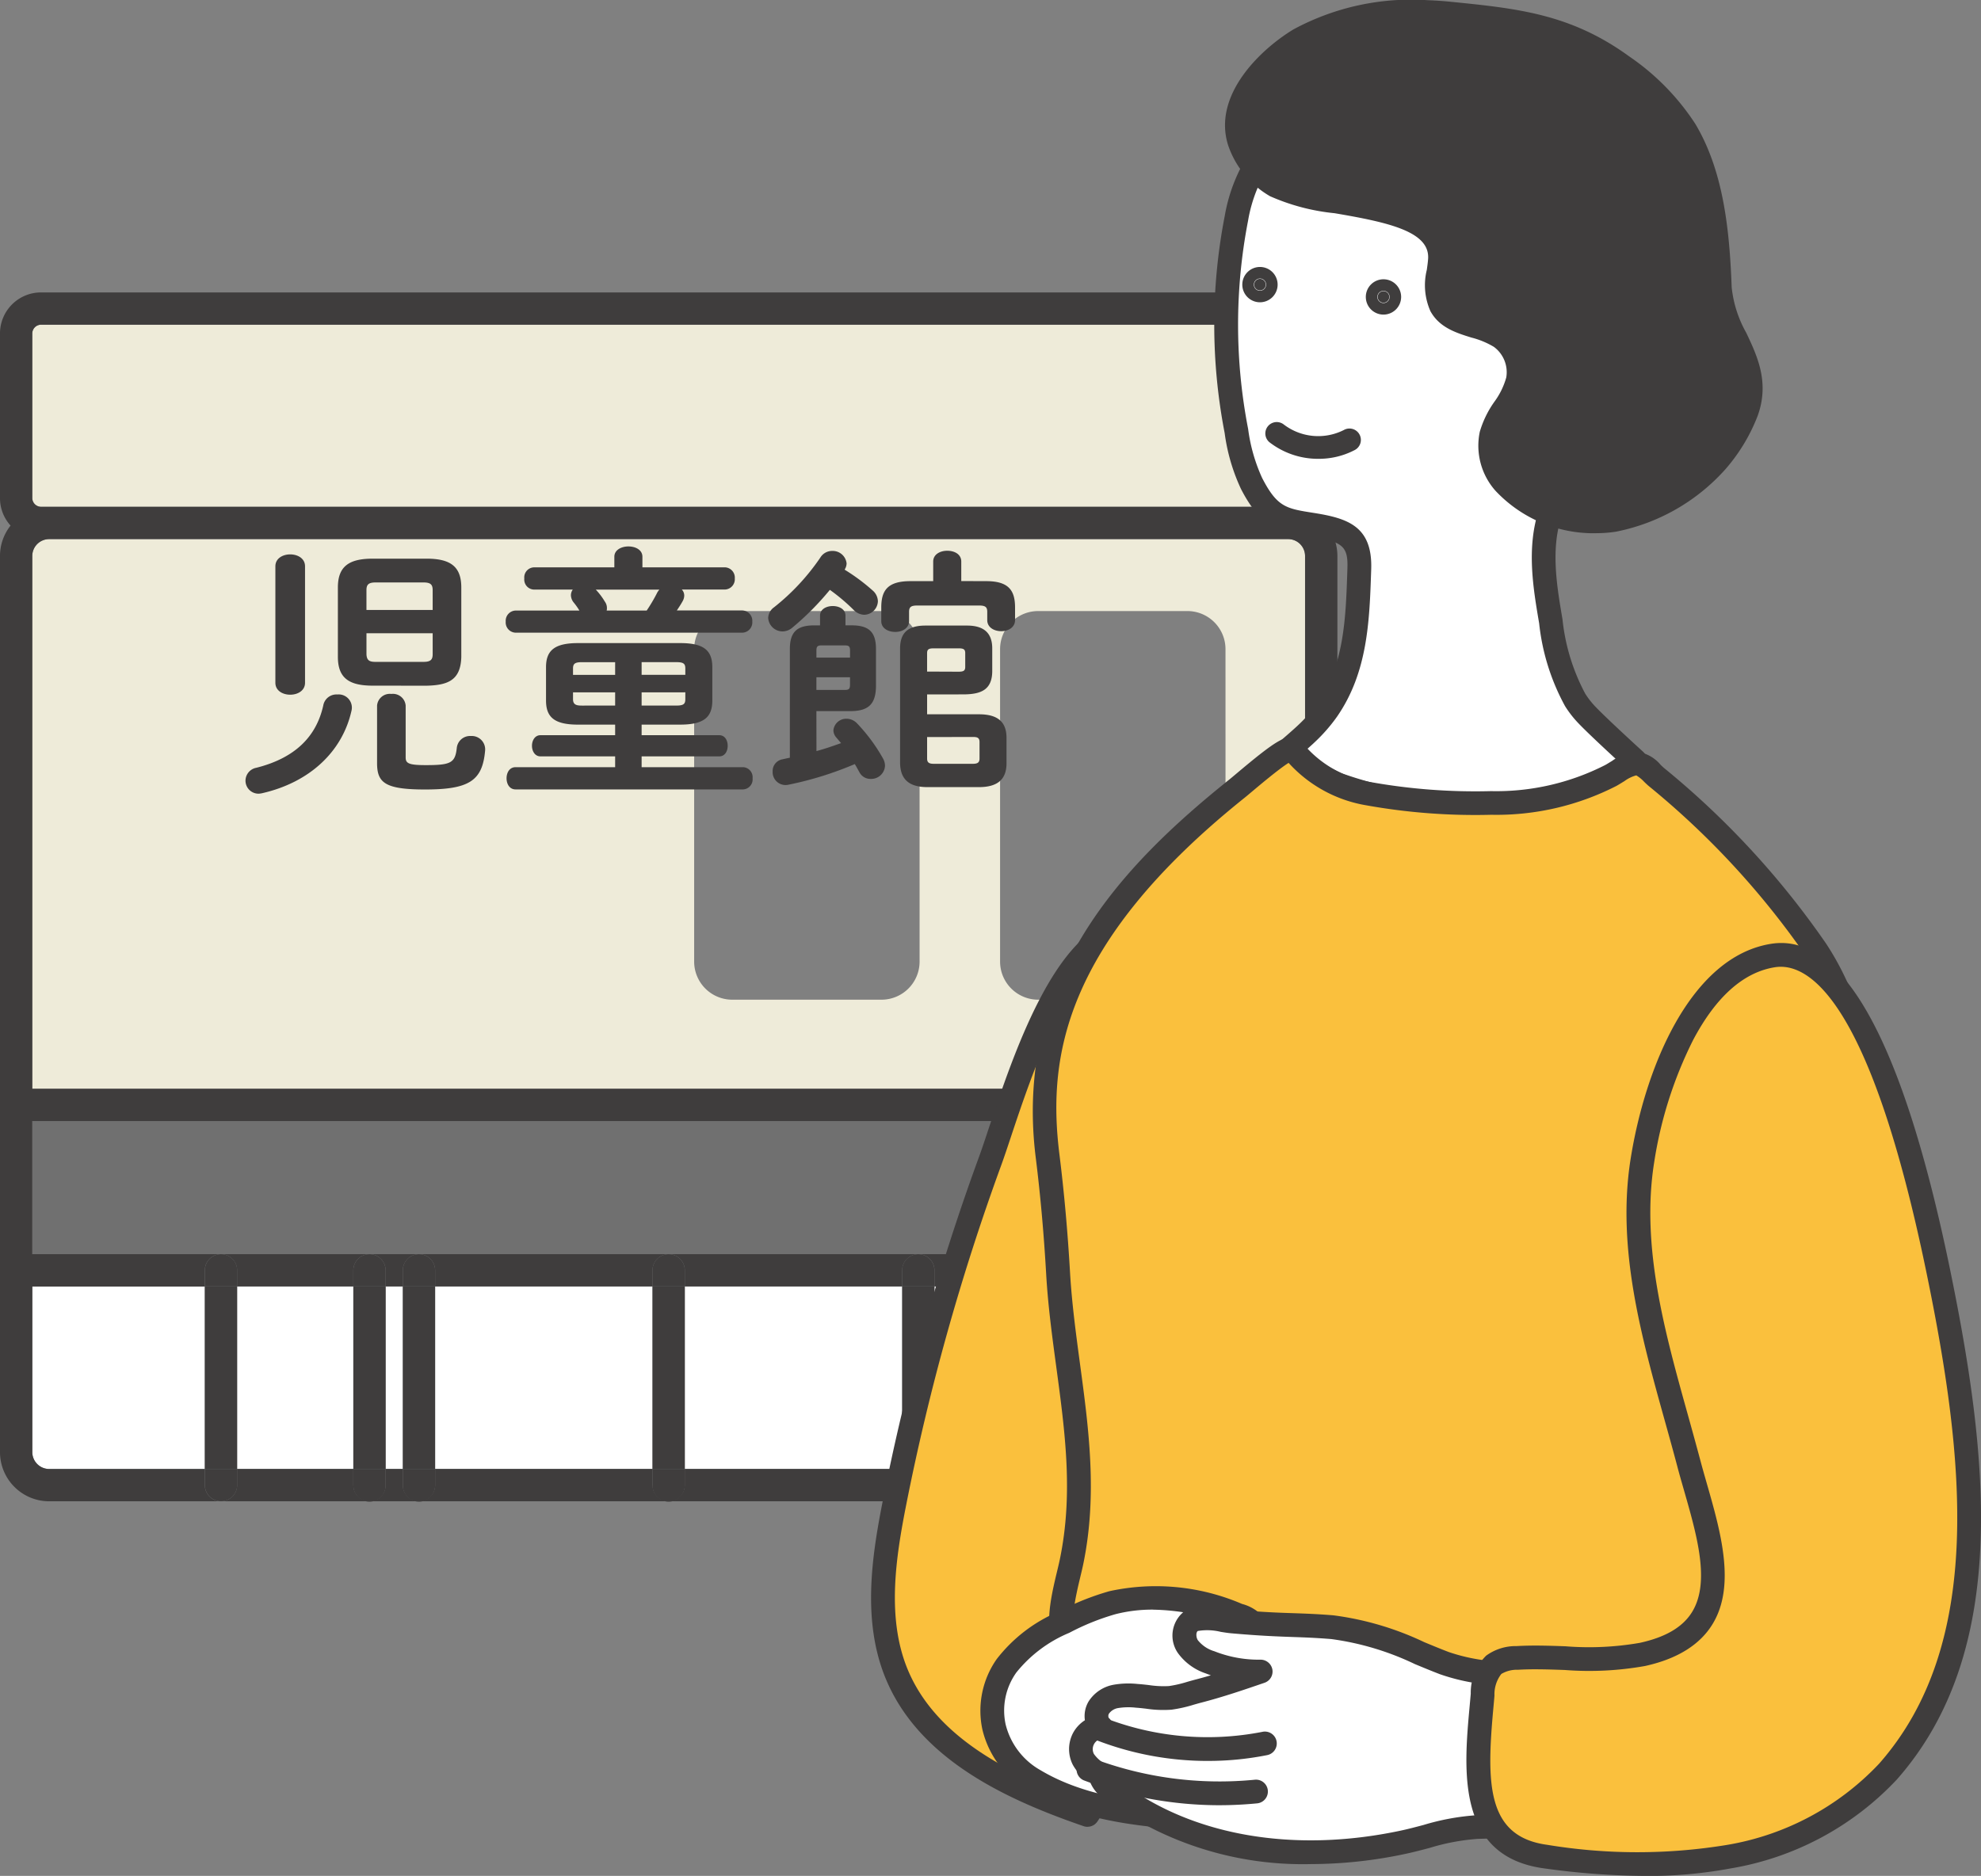
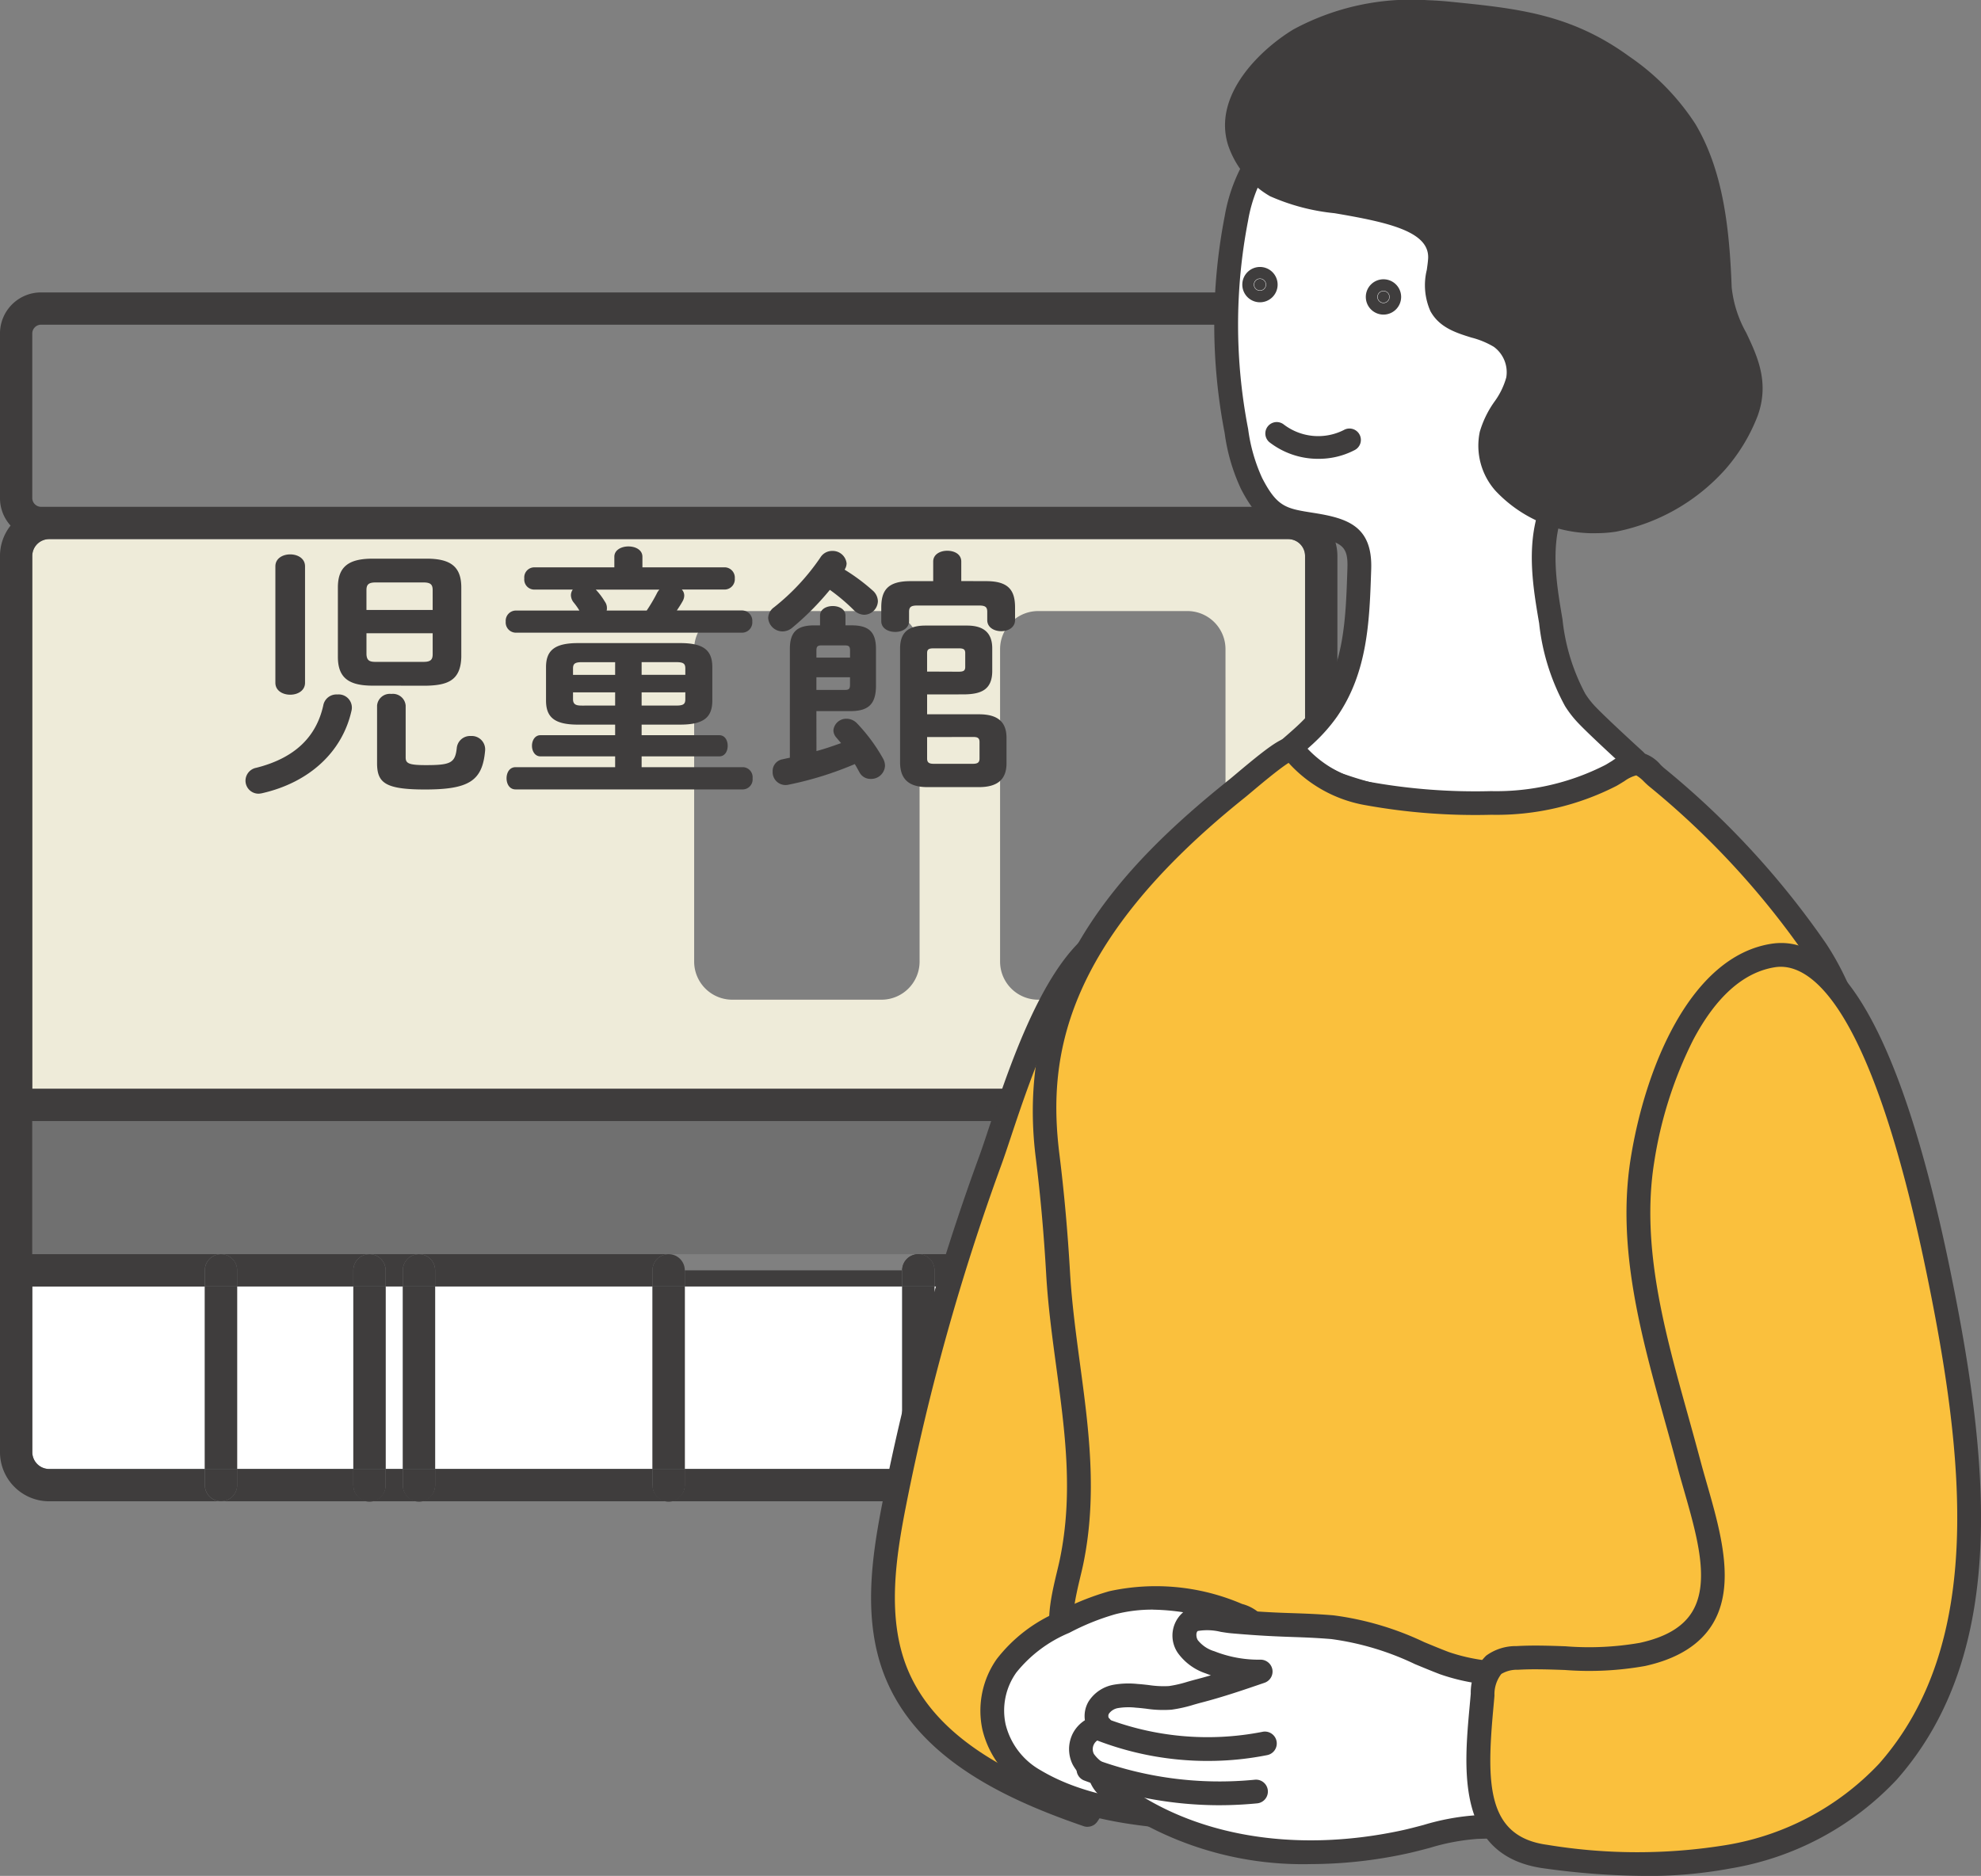
<svg xmlns="http://www.w3.org/2000/svg" width="165.008" height="156.289" viewBox="0 0 165.008 156.289">
  <rect x="0" y="0" width="165.008" height="156.289" fill="#808080" stroke="none" />
  <defs>
    <clipPath id="a">
      <rect width="165.008" height="156.289" fill="none" />
    </clipPath>
  </defs>
  <g transform="translate(-1057.489 -16468.676)">
    <g transform="translate(1057.488 16468.676)">
      <rect width="1.434" height="15.206" transform="translate(77.838 107.178)" fill="#fff" />
      <rect width="18.108" height="15.206" transform="translate(57.042 107.178)" fill="#fff" />
      <rect width="9.681" height="15.206" transform="translate(81.962 107.178)" fill="#fff" />
      <rect width="18.107" height="15.206" transform="translate(36.245 107.178)" fill="#fff" />
      <rect width="1.435" height="15.206" transform="translate(32.122 107.178)" fill="#fff" />
      <g transform="translate(0)">
        <g clip-path="url(#a)">
          <path d="M20.283,169.326h90.288V158.237H4.56l0,11.088H20.283" transform="translate(-1.867 -64.836)" fill="#707070" />
          <path d="M172.781,196.784a1.408,1.408,0,0,0,1.407-1.405v-13.8H159.814v15.206Z" transform="translate(-65.482 -74.4)" fill="#fff" />
          <rect width="9.68" height="15.206" transform="translate(19.752 107.178)" fill="#fff" />
          <path d="M4.556,181.579v13.8a1.408,1.408,0,0,0,1.407,1.405H18.929V181.579Z" transform="translate(-1.867 -74.4)" fill="#fff" />
          <path d="M109.165,76.094H5.962A1.408,1.408,0,0,0,4.555,77.5v44.39H110.572V77.5a1.409,1.409,0,0,0-1.407-1.407m-30.7,35.2a3.177,3.177,0,0,1-3.173,3.174H62.86a3.177,3.177,0,0,1-3.173-3.174V85.261a3.176,3.176,0,0,1,3.173-3.173h12.43a3.176,3.176,0,0,1,3.173,3.173Zm25.483,0a3.177,3.177,0,0,1-3.173,3.174H88.342a3.177,3.177,0,0,1-3.173-3.174V85.261a3.176,3.176,0,0,1,3.173-3.173h12.43a3.176,3.176,0,0,1,3.173,3.173Z" transform="translate(-1.866 -31.179)" fill="#eeebd9" />
-           <path d="M5.284,61h104.56a.737.737,0,0,0,.728-.727V46.558a.737.737,0,0,0-.728-.727H5.284a.737.737,0,0,0-.728.727V60.278A.737.737,0,0,0,5.284,61" transform="translate(-1.867 -18.779)" fill="#eeebd9" />
          <path d="M53.492,178.368v1.344h1.435v-1.344a1.345,1.345,0,0,1,1.336-1.345H52.156a1.345,1.345,0,0,1,1.336,1.345" transform="translate(-21.37 -72.534)" fill="#3f3d3d" />
          <path d="M60.477,178.368v1.344H78.585v-1.344a1.345,1.345,0,0,1,1.339-1.345H59.141a1.345,1.345,0,0,1,1.336,1.345" transform="translate(-24.232 -72.534)" fill="#3f3d3d" />
          <path d="M147.605,208.685v-1.344h-9.681v1.344a1.346,1.346,0,0,1-1.345,1.345H148.95a1.345,1.345,0,0,1-1.345-1.345" transform="translate(-55.962 -84.956)" fill="#3f3d3d" />
          <path d="M42.216,178.368a1.345,1.345,0,0,1,1.336-1.345H31.2a1.346,1.346,0,0,1,1.335,1.345v1.344h9.68Z" transform="translate(-12.784 -72.534)" fill="#3f3d3d" />
          <path d="M42.209,208.685v-1.344h-9.68v1.344a1.346,1.346,0,0,1-1.345,1.345h12.37a1.345,1.345,0,0,1-1.345-1.345" transform="translate(-12.777 -84.956)" fill="#3f3d3d" />
-           <path d="M95.709,178.367v1.344h18.108v-1.344a1.345,1.345,0,0,1,1.34-1.345H94.371a1.344,1.344,0,0,1,1.338,1.345" transform="translate(-38.668 -72.533)" fill="#3f3d3d" />
+           <path d="M95.709,178.367v1.344h18.108v-1.344a1.345,1.345,0,0,1,1.34-1.345a1.344,1.344,0,0,1,1.338,1.345" transform="translate(-38.668 -72.533)" fill="#3f3d3d" />
          <path d="M107.977,41.274H3.417A3.421,3.421,0,0,0,0,44.691V58.41A3.4,3.4,0,0,0,.881,60.7,4.081,4.081,0,0,0,0,63.233v74.657a4.1,4.1,0,0,0,4.1,4.1H18.407a1.345,1.345,0,0,1-1.345-1.345V139.3H4.1a1.407,1.407,0,0,1-1.407-1.405v-13.8H17.063v-1.344A1.344,1.344,0,0,1,18.4,121.4H2.689l0-11.088H108.705V121.4H92.989a1.345,1.345,0,0,1,1.343,1.345v1.344h14.373v13.8A1.408,1.408,0,0,1,107.3,139.3H94.332v1.345a1.346,1.346,0,0,1-1.345,1.345H107.3a4.1,4.1,0,0,0,4.1-4.1V63.233a4.082,4.082,0,0,0-.882-2.536,3.4,3.4,0,0,0,.882-2.287V44.691a3.422,3.422,0,0,0-3.418-3.417M2.689,44.691a.737.737,0,0,1,.728-.728h104.56a.738.738,0,0,1,.728.728V58.41a.737.737,0,0,1-.728.727H3.417a.737.737,0,0,1-.728-.727Zm0,62.933V63.233A1.407,1.407,0,0,1,4.1,61.827H107.3a1.408,1.408,0,0,1,1.407,1.407v44.39Z" transform="translate(0 -16.912)" fill="#3f3d3d" />
          <path d="M113.812,208.685v-1.344H95.7v1.344a1.345,1.345,0,0,1-1.344,1.345h20.8a1.345,1.345,0,0,1-1.344-1.345" transform="translate(-38.663 -84.956)" fill="#3f3d3d" />
          <path d="M132.372,208.685v-1.344h-1.434v1.344a1.345,1.345,0,0,1-1.345,1.345h4.124a1.346,1.346,0,0,1-1.345-1.345" transform="translate(-53.1 -84.956)" fill="#3f3d3d" />
          <path d="M78.579,208.685v-1.344H60.472v1.344a1.345,1.345,0,0,1-1.345,1.345h20.8a1.346,1.346,0,0,1-1.345-1.345" transform="translate(-24.227 -84.956)" fill="#3f3d3d" />
          <path d="M130.94,178.367v1.344h1.434v-1.344a1.345,1.345,0,0,1,1.342-1.345H129.6a1.346,1.346,0,0,1,1.341,1.345" transform="translate(-53.102 -72.533)" fill="#3f3d3d" />
          <path d="M54.921,208.685v-1.344H53.486v1.344a1.345,1.345,0,0,1-1.344,1.345h4.123a1.345,1.345,0,0,1-1.344-1.345" transform="translate(-21.365 -84.956)" fill="#3f3d3d" />
          <path d="M137.926,178.367v1.344h9.681v-1.344a1.345,1.345,0,0,1,1.343-1.345H136.584a1.346,1.346,0,0,1,1.342,1.345" transform="translate(-55.964 -72.533)" fill="#3f3d3d" />
          <rect width="2.689" height="15.206" transform="translate(91.643 107.178)" fill="#3f3d3d" />
          <path d="M157.534,177.022h0" transform="translate(-64.548 -72.533)" fill="#3f3d3d" />
          <path d="M157.947,208.685v-1.344h-2.689v1.344a1.345,1.345,0,1,0,2.689,0" transform="translate(-63.616 -84.956)" fill="#3f3d3d" />
          <path d="M155.259,178.367v1.344h2.689v-1.344a1.345,1.345,0,0,0-1.343-1.345h0a1.345,1.345,0,0,0-1.343,1.345" transform="translate(-63.616 -72.533)" fill="#3f3d3d" />
          <path d="M129.59,177.022h0" transform="translate(-53.097 -72.533)" fill="#3f3d3d" />
          <rect width="2.689" height="15.206" transform="translate(75.149 107.178)" fill="#3f3d3d" />
          <path d="M130,208.685v-1.344h-2.689v1.344a1.345,1.345,0,1,0,2.689,0" transform="translate(-52.166 -84.956)" fill="#3f3d3d" />
          <path d="M127.315,178.367v1.344H130v-1.344a1.346,1.346,0,0,0-1.342-1.345h-.007a1.345,1.345,0,0,0-1.34,1.345" transform="translate(-52.166 -72.533)" fill="#3f3d3d" />
          <rect width="2.69" height="15.206" transform="translate(79.272 107.178)" fill="#3f3d3d" />
          <path d="M136.577,177.022h0" transform="translate(-55.96 -72.533)" fill="#3f3d3d" />
          <path d="M136.99,208.685v-1.344H134.3v1.344a1.345,1.345,0,1,0,2.69,0" transform="translate(-55.028 -84.956)" fill="#3f3d3d" />
          <path d="M134.3,178.367v1.344h2.69v-1.344a1.346,1.346,0,0,0-1.342-1.345h-.007a1.346,1.346,0,0,0-1.342,1.345" transform="translate(-55.029 -72.533)" fill="#3f3d3d" />
          <path d="M94.356,177.022h0" transform="translate(-38.659 -72.533)" fill="#3f3d3d" />
          <rect width="2.689" height="15.206" transform="translate(54.352 107.178)" fill="#3f3d3d" />
          <path d="M92.082,178.368v1.344h2.689v-1.344a1.345,1.345,0,0,0-1.339-1.345h-.012a1.345,1.345,0,0,0-1.339,1.345" transform="translate(-37.73 -72.534)" fill="#3f3d3d" />
          <path d="M94.771,208.685v-1.344H92.082v1.344a1.345,1.345,0,1,0,2.689,0" transform="translate(-37.73 -84.956)" fill="#3f3d3d" />
          <path d="M59.121,177.022h0" transform="translate(-24.221 -72.533)" fill="#3f3d3d" />
          <rect width="2.689" height="15.206" transform="translate(33.556 107.178)" fill="#3f3d3d" />
          <path d="M59.538,208.685v-1.344H56.849v1.344a1.345,1.345,0,1,0,2.689,0" transform="translate(-23.293 -84.956)" fill="#3f3d3d" />
          <path d="M56.85,178.368v1.344h2.689v-1.344a1.346,1.346,0,0,0-1.337-1.345h-.017a1.345,1.345,0,0,0-1.336,1.345" transform="translate(-23.294 -72.534)" fill="#3f3d3d" />
          <rect width="2.689" height="15.206" transform="translate(29.432 107.178)" fill="#3f3d3d" />
          <path d="M52.136,177.022h0" transform="translate(-21.359 -72.533)" fill="#3f3d3d" />
          <path d="M49.863,178.368v1.344h2.689v-1.344a1.345,1.345,0,0,0-1.336-1.345H51.2a1.345,1.345,0,0,0-1.336,1.345" transform="translate(-20.431 -72.534)" fill="#3f3d3d" />
          <path d="M52.552,208.685v-1.344H49.863v1.344a1.345,1.345,0,1,0,2.689,0" transform="translate(-20.431 -84.956)" fill="#3f3d3d" />
          <rect width="2.69" height="15.206" transform="translate(17.062 107.179)" fill="#3f3d3d" />
          <path d="M31.178,177.022h0" transform="translate(-12.771 -72.533)" fill="#3f3d3d" />
          <path d="M31.6,208.685v-1.344h-2.69v1.344a1.345,1.345,0,1,0,2.69,0" transform="translate(-11.844 -84.956)" fill="#3f3d3d" />
          <path d="M31.6,178.368a1.346,1.346,0,0,0-1.335-1.345h-.02a1.345,1.345,0,0,0-1.335,1.345v1.344H31.6Z" transform="translate(-11.844 -72.534)" fill="#3f3d3d" />
          <path d="M156.142,146.877a12.13,12.13,0,0,0-.218-4.636,18.11,18.11,0,0,0-2.357-5.047,16.373,16.373,0,0,0-3.655-4.4,6.942,6.942,0,0,0-5.363-1.551c-5.7,1.035-9.4,14.794-11.03,19.26a190.307,190.307,0,0,0-7.958,28.463c-.935,4.74-1.659,9.812.2,14.272,2.608,6.267,9.468,9.5,15.886,11.713a14.211,14.211,0,0,0,2.281-10.252c-.3-1.866-.961-3.655-1.384-5.5-1.828-7.966,1.06-15.175,3.449-22.619,1.859-5.792,5.7-9.025,8.432-14.379a16.861,16.861,0,0,0,1.722-5.326" transform="translate(-51.055 -53.74)" fill="#fac03d" />
          <path d="M140.954,205.253a.984.984,0,0,1-.322-.054c-6.18-2.128-13.638-5.446-16.476-12.268-1.993-4.789-1.176-10.173-.254-14.844a191.806,191.806,0,0,1,8-28.612c.227-.619.5-1.427.807-2.363,2.059-6.185,5.505-16.537,10.976-17.531a7.885,7.885,0,0,1,6.146,1.744,17.461,17.461,0,0,1,3.888,4.658,19.168,19.168,0,0,1,2.477,5.328,13.081,13.081,0,0,1,.24,5.014,17.707,17.707,0,0,1-1.82,5.642,47.057,47.057,0,0,1-3.758,5.926,29.667,29.667,0,0,0-4.613,8.3q-.374,1.163-.757,2.32c-2.183,6.637-4.246,12.907-2.67,19.776.163.709.369,1.433.568,2.134a29.852,29.852,0,0,1,.828,3.427,15.167,15.167,0,0,1-2.445,10.972.99.99,0,0,1-.813.426m3.874-73.794a4.444,4.444,0,0,0-.791.07c-4.317.784-7.785,11.2-9.452,16.209-.316.951-.59,1.772-.826,2.417a189.749,189.749,0,0,0-7.917,28.315c-.865,4.386-1.64,9.423.14,13.7,2.431,5.841,8.933,8.9,14.565,10.9a13.226,13.226,0,0,0,1.711-8.9,28.088,28.088,0,0,0-.778-3.2c-.206-.725-.419-1.474-.593-2.233-1.7-7.407.547-14.234,2.719-20.837.253-.767.505-1.535.753-2.307a31.659,31.659,0,0,1,4.884-8.845,45.387,45.387,0,0,0,3.609-5.681,15.715,15.715,0,0,0,1.623-5.01,11.126,11.126,0,0,0-.2-4.259,17.4,17.4,0,0,0-2.238-4.767,15.443,15.443,0,0,0-3.423-4.142,6.3,6.3,0,0,0-3.788-1.429" transform="translate(-50.368 -53.054)" fill="#3f3d3d" />
          <path d="M202.1,62.23a17.848,17.848,0,0,1-2.021-6.534c-.5-2.945-.994-6.024-.1-8.872,1.2-3.806,4.533-6.257,5.952-9.866A27.9,27.9,0,0,0,208.106,25.3a16.736,16.736,0,0,0-4.46-10.8c-3.065-3.121-8.478-4.946-12.8-4.907-4.091.037-9.044,2.539-12.3,4.909a11.957,11.957,0,0,0-2.422,2.228,13.012,13.012,0,0,0-2.222,5.38,46.965,46.965,0,0,0,0,17.727,14.892,14.892,0,0,0,1.263,4.369c1.425,2.768,2.489,3.034,4.973,3.426,2.915.46,4.092,1.012,4,3.69-.138,4.128-.248,8.265-2.683,11.77a12.944,12.944,0,0,1-1.714,1.955c-.482.46-1.792,1.583-1.792,1.583a27.038,27.038,0,0,0,4.417,2.667,33.723,33.723,0,0,0,19.167,1,11.1,11.1,0,0,0,3.583-1.333,9.012,9.012,0,0,0,2-1.667S203.978,64.448,203,63.4a7.8,7.8,0,0,1-.9-1.173" transform="translate(-70.904 -3.93)" fill="#fff" />
          <path d="M192.752,71.537a36.185,36.185,0,0,1-11.388-1.985,26.345,26.345,0,0,1-4.694-2.807.99.99,0,0,1-.064-1.554c.013-.011,1.3-1.111,1.752-1.547a12.069,12.069,0,0,0,1.585-1.8c2.238-3.222,2.366-7.041,2.5-11.083l.005-.155c.063-1.864-.381-2.24-3.167-2.68-2.621-.414-4.065-.777-5.7-3.951a15.912,15.912,0,0,1-1.358-4.656,47.419,47.419,0,0,1,.01-18.1,14.079,14.079,0,0,1,2.411-5.782,12.8,12.8,0,0,1,2.618-2.417c3.355-2.439,8.5-5.059,12.877-5.1h.149c4.87,0,10.347,2.127,13.37,5.2A17.6,17.6,0,0,1,208.4,24.561a28.835,28.835,0,0,1-2.236,12.071,20.6,20.6,0,0,1-2.974,4.808,16.892,16.892,0,0,0-2.955,4.993c-.846,2.683-.329,5.725.128,8.408a16.867,16.867,0,0,0,1.883,6.174,6.793,6.793,0,0,0,.785,1.024c.939,1.005,4.018,3.81,4.049,3.838a.99.99,0,0,1,.1,1.364,10.018,10.018,0,0,1-2.238,1.874,11.953,11.953,0,0,1-3.9,1.462,39.8,39.8,0,0,1-8.287.959m-13.894-5.679a18.063,18.063,0,0,0,3.112,1.81,32.837,32.837,0,0,0,18.66.974,10.038,10.038,0,0,0,3.264-1.2,8.748,8.748,0,0,0,1.087-.8c-1-.922-2.7-2.5-3.392-3.244a8.868,8.868,0,0,1-1.014-1.322,18.4,18.4,0,0,1-2.159-6.9c-.495-2.9-1.054-6.2-.064-9.336a18.641,18.641,0,0,1,3.263-5.59,18.824,18.824,0,0,0,2.711-4.34,26.877,26.877,0,0,0,2.1-11.237,15.628,15.628,0,0,0-4.177-10.165c-2.637-2.683-7.648-4.611-11.96-4.611h-.13c-3.913.035-8.765,2.565-11.731,4.72a10.909,10.909,0,0,0-2.225,2.039,12.267,12.267,0,0,0-2.033,4.977,45.477,45.477,0,0,0,.006,17.353,14.2,14.2,0,0,0,1.167,4.082c1.25,2.428,2.006,2.548,4.247,2.9,2.815.444,4.958,1.073,4.837,4.7l-.005.155c-.139,4.152-.283,8.445-2.854,12.146a13.952,13.952,0,0,1-1.843,2.106c-.2.194-.539.493-.868.783" transform="translate(-70.214 -3.243)" fill="#3f3d3d" />
          <path d="M195.2,107.55c-.231.141-.447.279-.633.379a21.118,21.118,0,0,1-9.964,2.29,50.654,50.654,0,0,1-10.247-.775,10.317,10.317,0,0,1-5.862-3.182,1.647,1.647,0,0,0-.535-.506c-.5-.232-3.749,2.643-4.534,3.272-10.125,8.114-17.455,17.119-15.769,30.628.4,3.22.684,6.456.87,9.7.47,8.176,2.837,15.805,1.124,24.082-.4,1.914-1.612,5.635-.244,7.031.65.664,5.71,4.7,23.71,6.774,9.487,1.093,26.814-.917,35.473-4.942a3.4,3.4,0,0,0,1.667-1.281,3.532,3.532,0,0,0,.283-1.724c-.044-8.623.383-16.508,2.533-24.911,1-3.908,2.878-8.134,3.059-12.177.292-6.55-.793-14.176-4.459-19.73a68.949,68.949,0,0,0-13.316-14.424c-.455-.389-1.013-1.088-1.6-1.11a3.209,3.209,0,0,0-1.555.609" transform="translate(-60.4 -43.327)" fill="#fac03d" />
          <path d="M178.356,187.834a53.651,53.651,0,0,1-6.041-.3c-19.044-2.2-23.821-6.573-24.3-7.065-1.531-1.562-.792-4.652-.251-6.909.089-.372.171-.716.233-1.014,1.129-5.454.438-10.578-.293-16-.342-2.536-.7-5.159-.849-7.822-.192-3.333-.482-6.573-.864-9.631-1.859-14.894,7.111-24.293,16.132-31.522.138-.11.352-.292.615-.512,3.3-2.778,4.132-3.265,4.952-2.887a2.323,2.323,0,0,1,.837.717l.049.061a9.231,9.231,0,0,0,5.292,2.839,49.6,49.6,0,0,0,10.047.756,19.963,19.963,0,0,0,9.5-2.17c.123-.066.261-.152.408-.243l.181-.11a3.967,3.967,0,0,1,2.107-.753,3.1,3.1,0,0,1,1.924,1.081c.1.1.194.188.285.266a70.5,70.5,0,0,1,13.5,14.63c4.5,6.825,4.829,15.66,4.621,20.319a33.914,33.914,0,0,1-1.953,8.585c-.422,1.32-.82,2.566-1.135,3.793-2.265,8.85-2.542,17.083-2.5,24.66a4.419,4.419,0,0,1-.4,2.2,4.266,4.266,0,0,1-2.118,1.7c-7.369,3.425-20.277,5.332-29.963,5.332m-11.32-81.644c-.8.5-2.434,1.876-3.028,2.375-.278.234-.506.426-.651.542-15.314,12.273-16.382,21.918-15.407,29.733.387,3.1.682,6.385.877,9.762.149,2.587.5,5.171.834,7.671.722,5.351,1.468,10.884.271,16.668-.066.316-.152.68-.247,1.074-.358,1.5-1.024,4.283-.259,5.064.042.043,4.433,4.33,23.116,6.483,9.076,1.048,26.318-.847,34.943-4.856a2.655,2.655,0,0,0,1.215-.857,2.859,2.859,0,0,0,.162-1.244c-.04-7.711.244-16.1,2.565-25.162.329-1.284.755-2.616,1.166-3.905a32.466,32.466,0,0,0,1.862-8.071c.335-7.52-1.231-14.5-4.3-19.141a68.679,68.679,0,0,0-13.134-14.216c-.117-.1-.242-.22-.371-.344a3,3,0,0,0-.655-.534,2.894,2.894,0,0,0-.973.469h0l-.172.106c-.182.112-.353.217-.5.3a21.907,21.907,0,0,1-10.43,2.408,51.387,51.387,0,0,1-10.446-.794,11.224,11.224,0,0,1-6.431-3.523Zm27.477.668h0Z" transform="translate(-59.716 -42.634)" fill="#3f3d3d" />
          <path d="M190.441,1.694a19.762,19.762,0,0,0-10.649,2.284c-2.68,1.61-6.1,5.063-5.033,8.5a6.768,6.768,0,0,0,3.059,3.712c3.091,1.829,14.019,1.1,13.647,6.153-.094,1.285-.544,2.667.073,3.8.917,1.682,3.4,1.538,4.976,2.628a3.593,3.593,0,0,1,1.446,3.554c-.326,1.673-1.812,2.919-2.217,4.575a4.71,4.71,0,0,0,1.1,4.036c2.071,2.472,6.035,3.581,9.137,3.076a15.423,15.423,0,0,0,8.531-4.885A14.218,14.218,0,0,0,217,35.006c1.476-4.069-2.081-6.6-2.22-10.337-.16-4.291-.587-9.3-2.9-13.16A18.733,18.733,0,0,0,206.662,6.2c-4.635-3.376-8.847-3.821-14.462-4.384-.573-.057-1.161-.1-1.759-.119" transform="translate(-71.524 -0.687)" fill="#3f3d3d" />
          <path d="M203.8,44.425a11.211,11.211,0,0,1-8.408-3.545,5.654,5.654,0,0,1-1.3-4.906,8.369,8.369,0,0,1,1.219-2.506,6.254,6.254,0,0,0,.987-2.023,2.62,2.62,0,0,0-1.038-2.551,7.015,7.015,0,0,0-1.876-.773c-1.247-.388-2.659-.827-3.405-2.2a5.338,5.338,0,0,1-.3-3.438c.043-.3.086-.609.108-.907.168-2.278-3.274-3.046-7.791-3.813a17.511,17.511,0,0,1-5.373-1.415,7.79,7.79,0,0,1-3.5-4.27c-1.315-4.226,2.818-8.048,5.468-9.64A20.643,20.643,0,0,1,189.785.018c.606.021,1.219.063,1.822.123,5.619.563,10.056,1.008,14.946,4.569a20,20,0,0,1,5.485,5.6c2.368,3.955,2.859,8.889,3.036,13.631a9.784,9.784,0,0,0,1.212,3.782c.919,1.939,1.961,4.137.949,6.93a14.943,14.943,0,0,1-2.654,4.408,16.494,16.494,0,0,1-9.137,5.233,10.346,10.346,0,0,1-1.646.127M188.778,1.979a18.075,18.075,0,0,0-9.167,2.16c-2.332,1.4-5.482,4.517-4.6,7.356a5.792,5.792,0,0,0,2.618,3.154,17.612,17.612,0,0,0,4.7,1.169c4.343.737,9.748,1.654,9.433,5.909-.025.352-.074.7-.121,1.036a3.818,3.818,0,0,0,.076,2.216c.362.663,1.24.937,2.255,1.253a8.571,8.571,0,0,1,2.415,1.036,4.557,4.557,0,0,1,1.854,4.557,7.807,7.807,0,0,1-1.26,2.708,6.807,6.807,0,0,0-.967,1.913,3.73,3.73,0,0,0,.895,3.165,9.461,9.461,0,0,0,8.219,2.735,14.533,14.533,0,0,0,7.927-4.537,13.066,13.066,0,0,0,2.321-3.825c.731-2.016-.014-3.588-.876-5.408a11.445,11.445,0,0,1-1.4-4.555c-.166-4.479-.616-9.117-2.755-12.689a17.555,17.555,0,0,0-4.953-5.02c-4.455-3.245-8.45-3.645-13.977-4.2-.561-.056-1.131-.1-1.7-.115-.315-.011-.627-.017-.937-.017" transform="translate(-70.832 0)" fill="#3f3d3d" />
          <path d="M195.381,41.579a.481.481,0,1,1-.481-.481.481.481,0,0,1,.481.481" transform="translate(-79.661 -16.84)" fill="#3f3d3d" />
          <path d="M194.213,42.363a1.471,1.471,0,1,1,1.47-1.47,1.473,1.473,0,0,1-1.47,1.47m0-1.979a.509.509,0,1,0,.508.509.509.509,0,0,0-.508-.509" transform="translate(-78.974 -16.153)" fill="#3f3d3d" />
          <path d="M177.95,39.841a.481.481,0,1,1-.481-.481.481.481,0,0,1,.481.481" transform="translate(-72.519 -16.127)" fill="#3f3d3d" />
          <path d="M176.782,40.625a1.471,1.471,0,1,1,1.471-1.47,1.472,1.472,0,0,1-1.471,1.47m0-1.979a.509.509,0,1,0,.509.509.509.509,0,0,0-.509-.509" transform="translate(-71.832 -15.441)" fill="#3f3d3d" />
          <path d="M182.981,62.627a6.607,6.607,0,0,1-4.088-1.382.95.95,0,0,1,1.182-1.487,4.73,4.73,0,0,0,5.012.47.95.95,0,1,1,.885,1.68,6.433,6.433,0,0,1-2.991.718" transform="translate(-73.153 -24.401)" fill="#3f3d3d" />
          <path d="M141.21,231.191a11.917,11.917,0,0,1,4.783-3.631,20.848,20.848,0,0,1,4.041-1.626,17.232,17.232,0,0,1,10.439,1.029c.822.319,1.733.8,1.907,1.664a1.385,1.385,0,0,1-2.547.983c1.12,1.509,3.187,1.863,5.039,2.18a6.264,6.264,0,0,1,3.6,1.483,4.146,4.146,0,0,1,1.047,2.443c.326,3.1-2.051,5.985-4.917,7.208s-6.1,1.133-9.21.881c-4.108-.333-8.324-.957-11.864-3.07-3.414-2.038-4.639-6.106-2.315-9.544" transform="translate(-57.37 -92.404)" fill="#fff" />
          <path d="M157.986,244.27c-1.156,0-2.289-.075-3.363-.162-4.16-.338-8.527-.96-12.292-3.207a7.986,7.986,0,0,1-3.82-5.1,7.484,7.484,0,0,1,1.192-5.852,12.771,12.771,0,0,1,5.161-3.962,21.753,21.753,0,0,1,4.235-1.7,18.169,18.169,0,0,1,11.045,1.064,3.587,3.587,0,0,1,2.519,2.392,2.415,2.415,0,0,1-.478,1.933,20.4,20.4,0,0,0,2.166.449A7.146,7.146,0,0,1,168.5,231.9a5.144,5.144,0,0,1,1.315,3.024c.285,2.705-1.318,6.431-5.512,8.222a15.953,15.953,0,0,1-6.316,1.119m-5.274-18.441a12.37,12.37,0,0,0-3.115.38,19.939,19.939,0,0,0-3.847,1.553,11.114,11.114,0,0,0-4.405,3.3,5.454,5.454,0,0,0-.9,4.314,6.032,6.032,0,0,0,2.9,3.826c3.416,2.039,7.516,2.615,11.437,2.934,2.787.227,5.991.37,8.741-.8,2.365-1.009,4.609-3.462,4.321-6.194a3.174,3.174,0,0,0-.777-1.863,5.455,5.455,0,0,0-3.049-1.191c-1.774-.3-3.949-.673-5.341-2.173a2.262,2.262,0,0,1-.381-.474.99.99,0,0,1,1.644-1.1c.044.06.091.117.139.172a.455.455,0,0,0,.4.076.447.447,0,0,0,.245-.447c-.063-.312-.5-.627-1.294-.936a18.74,18.74,0,0,0-6.717-1.374m-12.188,4.679h0Z" transform="translate(-56.684 -91.721)" fill="#3f3d3d" />
          <path d="M192.117,237.387a6.811,6.811,0,0,0-.471-1.3c-1.721-3.543-5.7-2.732-8.846-3.937-3.04-1.165-6.015-2.724-9.33-2.993-3.011-.244-4.021-.1-8.343-.482-.964-.085-2.687-.577-3.459,0a1.591,1.591,0,0,0-.236,2.077,3.708,3.708,0,0,0,1.857,1.324,11.094,11.094,0,0,0,4.219.764c-1.716.589-3.435,1.175-5.191,1.63a17.5,17.5,0,0,1-2.347.565,17.121,17.121,0,0,1-2.79-.171,6.329,6.329,0,0,0-1.742.05,2.138,2.138,0,0,0-1.42.933,1.307,1.307,0,0,0,.185,1.6,1.868,1.868,0,0,0-1.468,2.708,3.66,3.66,0,0,0,1.553,1.359c-.22.515.659,1.055,1,1.311,6.64,5.059,15.859,6,24.116,4.236a34.893,34.893,0,0,1,6.179-1.261c3.742-.111,6.194-.049,6.722-4.946a9.912,9.912,0,0,0-.183-3.47" transform="translate(-62.5 -93.584)" fill="#fff" />
          <path d="M171,248.2A27.865,27.865,0,0,1,154,242.928l-.125-.091a3.1,3.1,0,0,1-1.246-1.438,3.872,3.872,0,0,1-1.459-1.477,2.892,2.892,0,0,1,.033-2.663,2.861,2.861,0,0,1,.977-1.042,2.394,2.394,0,0,1,.3-1.554,3.12,3.12,0,0,1,2.066-1.4,7.172,7.172,0,0,1,2.015-.07c.3.019.621.055.943.092a8.177,8.177,0,0,0,1.676.083,9.97,9.97,0,0,0,1.548-.358c.224-.064.445-.126.659-.182q.645-.167,1.286-.357c-.144-.05-.286-.1-.427-.158a4.684,4.684,0,0,1-2.333-1.716,2.558,2.558,0,0,1,.479-3.4c.923-.7,2.3-.478,3.417-.3.266.042.514.083.724.1,2.4.211,3.745.259,5.041.3,1,.035,1.954.068,3.3.177a25.081,25.081,0,0,1,7.562,2.231c.68.282,1.359.564,2.042.825a15.258,15.258,0,0,0,2.912.682c2.374.4,5.064.854,6.469,3.746a7.738,7.738,0,0,1,.541,1.494,10.876,10.876,0,0,1,.207,3.818c-.606,5.626-3.746,5.716-7.383,5.82l-.292.008a17.938,17.938,0,0,0-4.029.752c-.642.17-1.305.345-1.973.488A37.953,37.953,0,0,1,171,248.2m-16.415-7.319a4.822,4.822,0,0,0,.441.349c.063.045.119.086.166.122,5.887,4.485,14.383,5.963,23.311,4.056.621-.133,1.233-.295,1.881-.466a19.726,19.726,0,0,1,4.477-.816l.294-.008c3.572-.1,5.051-.145,5.472-4.054a8.932,8.932,0,0,0-.159-3.122,5.74,5.74,0,0,0-.4-1.112c-.913-1.881-2.5-2.236-5.017-2.66a16.988,16.988,0,0,1-3.292-.786c-.7-.268-1.394-.557-2.091-.845a23.257,23.257,0,0,0-6.964-2.086c-1.3-.105-2.223-.138-3.2-.172-1.261-.044-2.689-.094-5.145-.31-.249-.022-.544-.068-.86-.118a4.734,4.734,0,0,0-1.917-.073c-.156.117-.153.507,0,.758a2.756,2.756,0,0,0,1.384.931,10.018,10.018,0,0,0,3.84.7,1,1,0,0,1,.99.819.989.989,0,0,1-.654,1.106c-1.692.581-3.442,1.181-5.263,1.652-.2.051-.4.11-.613.169a11.5,11.5,0,0,1-1.876.422,9.6,9.6,0,0,1-2.115-.084c-.289-.033-.573-.066-.844-.083a5.49,5.49,0,0,0-1.47.029,1.177,1.177,0,0,0-.775.465.376.376,0,0,0-.018.357.99.99,0,0,1-.547,1.731.878.878,0,0,0-.691,1.273,2.906,2.906,0,0,0,1.165.951.99.99,0,0,1,.495.911" transform="translate(-61.812 -92.897)" fill="#3f3d3d" />
          <path d="M163.469,245.981a25.659,25.659,0,0,1-9.445-1.791.99.99,0,0,1,.733-1.839,23.682,23.682,0,0,0,13.237,1.209.99.99,0,1,1,.387,1.941,25.175,25.175,0,0,1-4.912.479" transform="translate(-62.855 -99.272)" fill="#3f3d3d" />
          <path d="M163.821,252.032a31.957,31.957,0,0,1-11.329-2.075.99.99,0,0,1,.7-1.85,29.939,29.939,0,0,0,13.549,1.8.989.989,0,0,1,.2,1.969c-1.036.1-2.078.155-3.12.155" transform="translate(-62.221 -101.633)" fill="#3f3d3d" />
          <path d="M222.269,151.971c-1.326,8.45,1.684,16.886,3.87,25.146,1.633,6.169,5,13.99-3.857,15.938-3.4.748-6.947.089-10.426.293a3.309,3.309,0,0,0-1.961.576,3.5,3.5,0,0,0-.926,2.486c-.456,5.346-1.589,12.566,5.243,13.49a47.43,47.43,0,0,0,15.247.008,23.47,23.47,0,0,0,13.267-7.082c9.718-11.009,6.9-28.542,4.216-41.612-1.3-6.3-5.8-27.64-13.775-26.386-6.582,1.035-9.9,10.811-10.9,17.144" transform="translate(-85.474 -55.222)" fill="#fac03d" />
          <path d="M221.859,210.824a63.371,63.371,0,0,1-8.465-.63c-7.333-.992-6.672-8.228-6.189-13.511.032-.354.064-.7.093-1.044a4.324,4.324,0,0,1,1.28-3.163,4.171,4.171,0,0,1,2.536-.8c1.369-.08,2.746-.031,4.076.016a24.681,24.681,0,0,0,6.194-.287c2.182-.479,3.615-1.336,4.38-2.62,1.477-2.477.374-6.326-.693-10.049-.2-.7-.4-1.383-.573-2.05-.331-1.247-.679-2.5-1.029-3.753-1.977-7.088-4.02-14.418-2.862-21.8,1.2-7.627,4.984-16.909,11.721-17.968,5.986-.942,11,8.2,14.9,27.165,3.241,15.771,4.946,31.831-4.443,42.466a24.492,24.492,0,0,1-13.823,7.4,37.546,37.546,0,0,1-7.1.632M212.7,193.609c-.493,0-.984.011-1.467.039a2.54,2.54,0,0,0-1.388.35,2.763,2.763,0,0,0-.572,1.809c-.029.345-.061.7-.094,1.055-.569,6.225-.58,10.685,4.484,11.37a46.075,46.075,0,0,0,14.928.017,22.511,22.511,0,0,0,12.712-6.766c8.814-9.984,7.125-25.489,3.988-40.757-4.778-23.26-9.981-26.027-12.652-25.608-2.617.412-4.913,2.454-6.822,6.07a34.212,34.212,0,0,0-3.251,10.25c-1.091,6.958.894,14.077,2.813,20.961.352,1.263.7,2.523,1.036,3.778.173.655.367,1.328.562,2.011,1.127,3.935,2.405,8.4.491,11.607-1.046,1.754-2.948,2.945-5.654,3.54a26.539,26.539,0,0,1-6.689.332c-.8-.028-1.614-.057-2.424-.057m8.888-42.326h0Z" transform="translate(-84.79 -54.535)" fill="#3f3d3d" />
        </g>
      </g>
    </g>
    <path d="M-13.892-5.557C-12.127-5.6-11.046-6-11-7.962v-5.779c0-1.743-.9-2.4-2.89-2.4h-4.5c-1.985,0-2.89.662-2.89,2.4v5.779c0,1.743.9,2.4,2.89,2.4Zm-4.235-1.985c-.485,0-.75-.088-.772-.64V-9.925h5.515v1.743c0,.463-.176.64-.772.64Zm4.743-4.323H-18.9V-13.52c0-.463.176-.64.772-.64h3.971c.6,0,.772.176.772.64Zm-10.632-3.64c0-.662-.618-.993-1.235-.993s-1.235.331-1.235.993V-5.8c0,.662.618.993,1.235.993s1.235-.331,1.235-.993Zm6,16.389c0,1.632.64,2.206,3.993,2.206,3.684,0,4.787-.728,5.007-3.243a1.118,1.118,0,0,0-1.191-1.213,1.111,1.111,0,0,0-1.169.993C-11.51.884-11.885,1.06-13.958,1.06c-1.434,0-1.676-.154-1.676-.64V-3.9a1.065,1.065,0,0,0-1.191-.971,1.065,1.065,0,0,0-1.191.971Zm-4.478-4.809c-.574,2.6-2.338,4.39-5.581,5.206a1.1,1.1,0,0,0-.9,1.059,1.086,1.086,0,0,0,1.081,1.1A1.73,1.73,0,0,0-27.59,3.4c3.948-.9,6.706-3.463,7.456-6.926a1.1,1.1,0,0,0-1.191-1.3A1.112,1.112,0,0,0-22.495-3.925ZM1.814-2.315v.882H-4.407c-.463,0-.706.441-.706.882s.243.882.706.882H1.814v.9H-6.48c-.507,0-.75.463-.75.926s.243.926.75.926H12.49a.835.835,0,0,0,.772-.926.835.835,0,0,0-.772-.926H4.02v-.9h6.463c.485,0,.706-.441.706-.882s-.221-.882-.706-.882H4.02v-.882H7.24c1.941,0,2.669-.6,2.669-2.007V-7.1c0-1.412-.728-2.007-2.669-2.007H-1.274c-1.941,0-2.669.6-2.669,2.007v2.779c0,1.412.728,2.007,2.669,2.007ZM-.944-3.9c-.419,0-.75-.044-.75-.529v-.574H1.814v1.1Zm-.75-2.559v-.529c0-.4.154-.529.75-.529H1.814v1.059ZM4.02-7.52h2.89c.6,0,.75.132.75.529v.529H4.02Zm3.64,2.515v.574c0,.4-.154.529-.75.529H4.02v-1.1ZM1.748-15.417H-4.958a.837.837,0,0,0-.794.926.837.837,0,0,0,.794.926h3.243a.832.832,0,0,0-.154.463,1,1,0,0,0,.221.6,5.391,5.391,0,0,1,.485.684H-6.48A.854.854,0,0,0-7.3-10.9a.854.854,0,0,0,.816.926H12.4a.858.858,0,0,0,.838-.926.858.858,0,0,0-.838-.926H6.953c.176-.265.353-.529.507-.816a.989.989,0,0,0,.11-.419.736.736,0,0,0-.2-.507h3.573a.858.858,0,0,0,.838-.926.858.858,0,0,0-.838-.926H4.086V-16.3c0-.574-.574-.86-1.169-.86-.574,0-1.169.287-1.169.86Zm-.64,3.6a.75.75,0,0,0,.022-.221.892.892,0,0,0-.176-.529,5.583,5.583,0,0,0-.75-.993H5.5a1.236,1.236,0,0,0-.221.331,13.688,13.688,0,0,1-.838,1.412ZM18.578-3.44H21.49c1.434-.022,2.029-.6,2.051-2.051V-8.623c0-1.478-.662-1.963-2.051-1.963H21V-11.4c0-.529-.529-.794-1.059-.794s-1.059.265-1.059.794v.816h-.463c-1.39,0-2.051.485-2.051,1.963V.443c-.221.044-.419.088-.618.132a.989.989,0,0,0-.816,1.015,1.076,1.076,0,0,0,1.324,1.1A28.331,28.331,0,0,0,21.777.972c.132.221.265.463.375.662a1.03,1.03,0,0,0,.949.574,1.151,1.151,0,0,0,1.191-1.081,1.261,1.261,0,0,0-.154-.6,14.436,14.436,0,0,0-2.184-2.956,1.21,1.21,0,0,0-.86-.375,1.071,1.071,0,0,0-1.1.971.953.953,0,0,0,.265.618c.11.132.243.287.375.441-.684.243-1.368.485-2.051.662Zm0-1.765V-6.263h2.8v.618c0,.353-.088.441-.441.441ZM21.38-7.9h-2.8v-.574c0-.353.088-.441.441-.441h1.919c.353,0,.441.088.441.441Zm9.265-6.375V-15.9c0-.618-.574-.9-1.169-.9-.574,0-1.169.287-1.169.9v1.632h-1.9c-1.941,0-2.426.816-2.426,2.206v1.125c0,.6.574.9,1.169.9.574,0,1.147-.309,1.147-.9v-.772c0-.419.176-.529.706-.529h5.1c.529,0,.706.11.706.529v.684c0,.618.574.926,1.169.926.574,0,1.147-.309,1.147-.926v-1.037c0-1.39-.485-2.206-2.4-2.206Zm-9.706-.971a.96.96,0,0,0,.154-.507A1.163,1.163,0,0,0,19.9-16.785a1.144,1.144,0,0,0-.993.551,18.606,18.606,0,0,1-3.86,4.147,1.137,1.137,0,0,0-.485.882,1.2,1.2,0,0,0,1.191,1.125,1.264,1.264,0,0,0,.816-.309A23.536,23.536,0,0,0,19.7-13.542a15.966,15.966,0,0,1,1.985,1.676,1.281,1.281,0,0,0,.86.4A1.164,1.164,0,0,0,23.7-12.594a1.221,1.221,0,0,0-.441-.9,16.2,16.2,0,0,0-2.316-1.721Zm9.97,10.412c1.368-.022,2.294-.375,2.316-1.9V-8.667c0-1.346-.772-1.9-2.1-1.9H27.666c-1.434,0-2.118.574-2.118,1.919V.818c0,1.346.662,2.074,2.272,2.074h4.3c1.544,0,2.294-.64,2.294-1.985V-1.212c0-1.346-.75-1.963-2.294-1.963H27.8V-4.829Zm-3.11-1.9V-8.27c0-.309.132-.4.551-.4h2.074c.419,0,.551.088.551.4v1.147c0,.309-.132.4-.551.4Zm3.816,5.448c.331,0,.551.044.551.419V.509c0,.309-.132.441-.551.441H28.35C27.931.95,27.8.818,27.8.509V-1.278Z" transform="translate(1106.913 16531.361)" fill="#3f3d3d" />
  </g>
</svg>